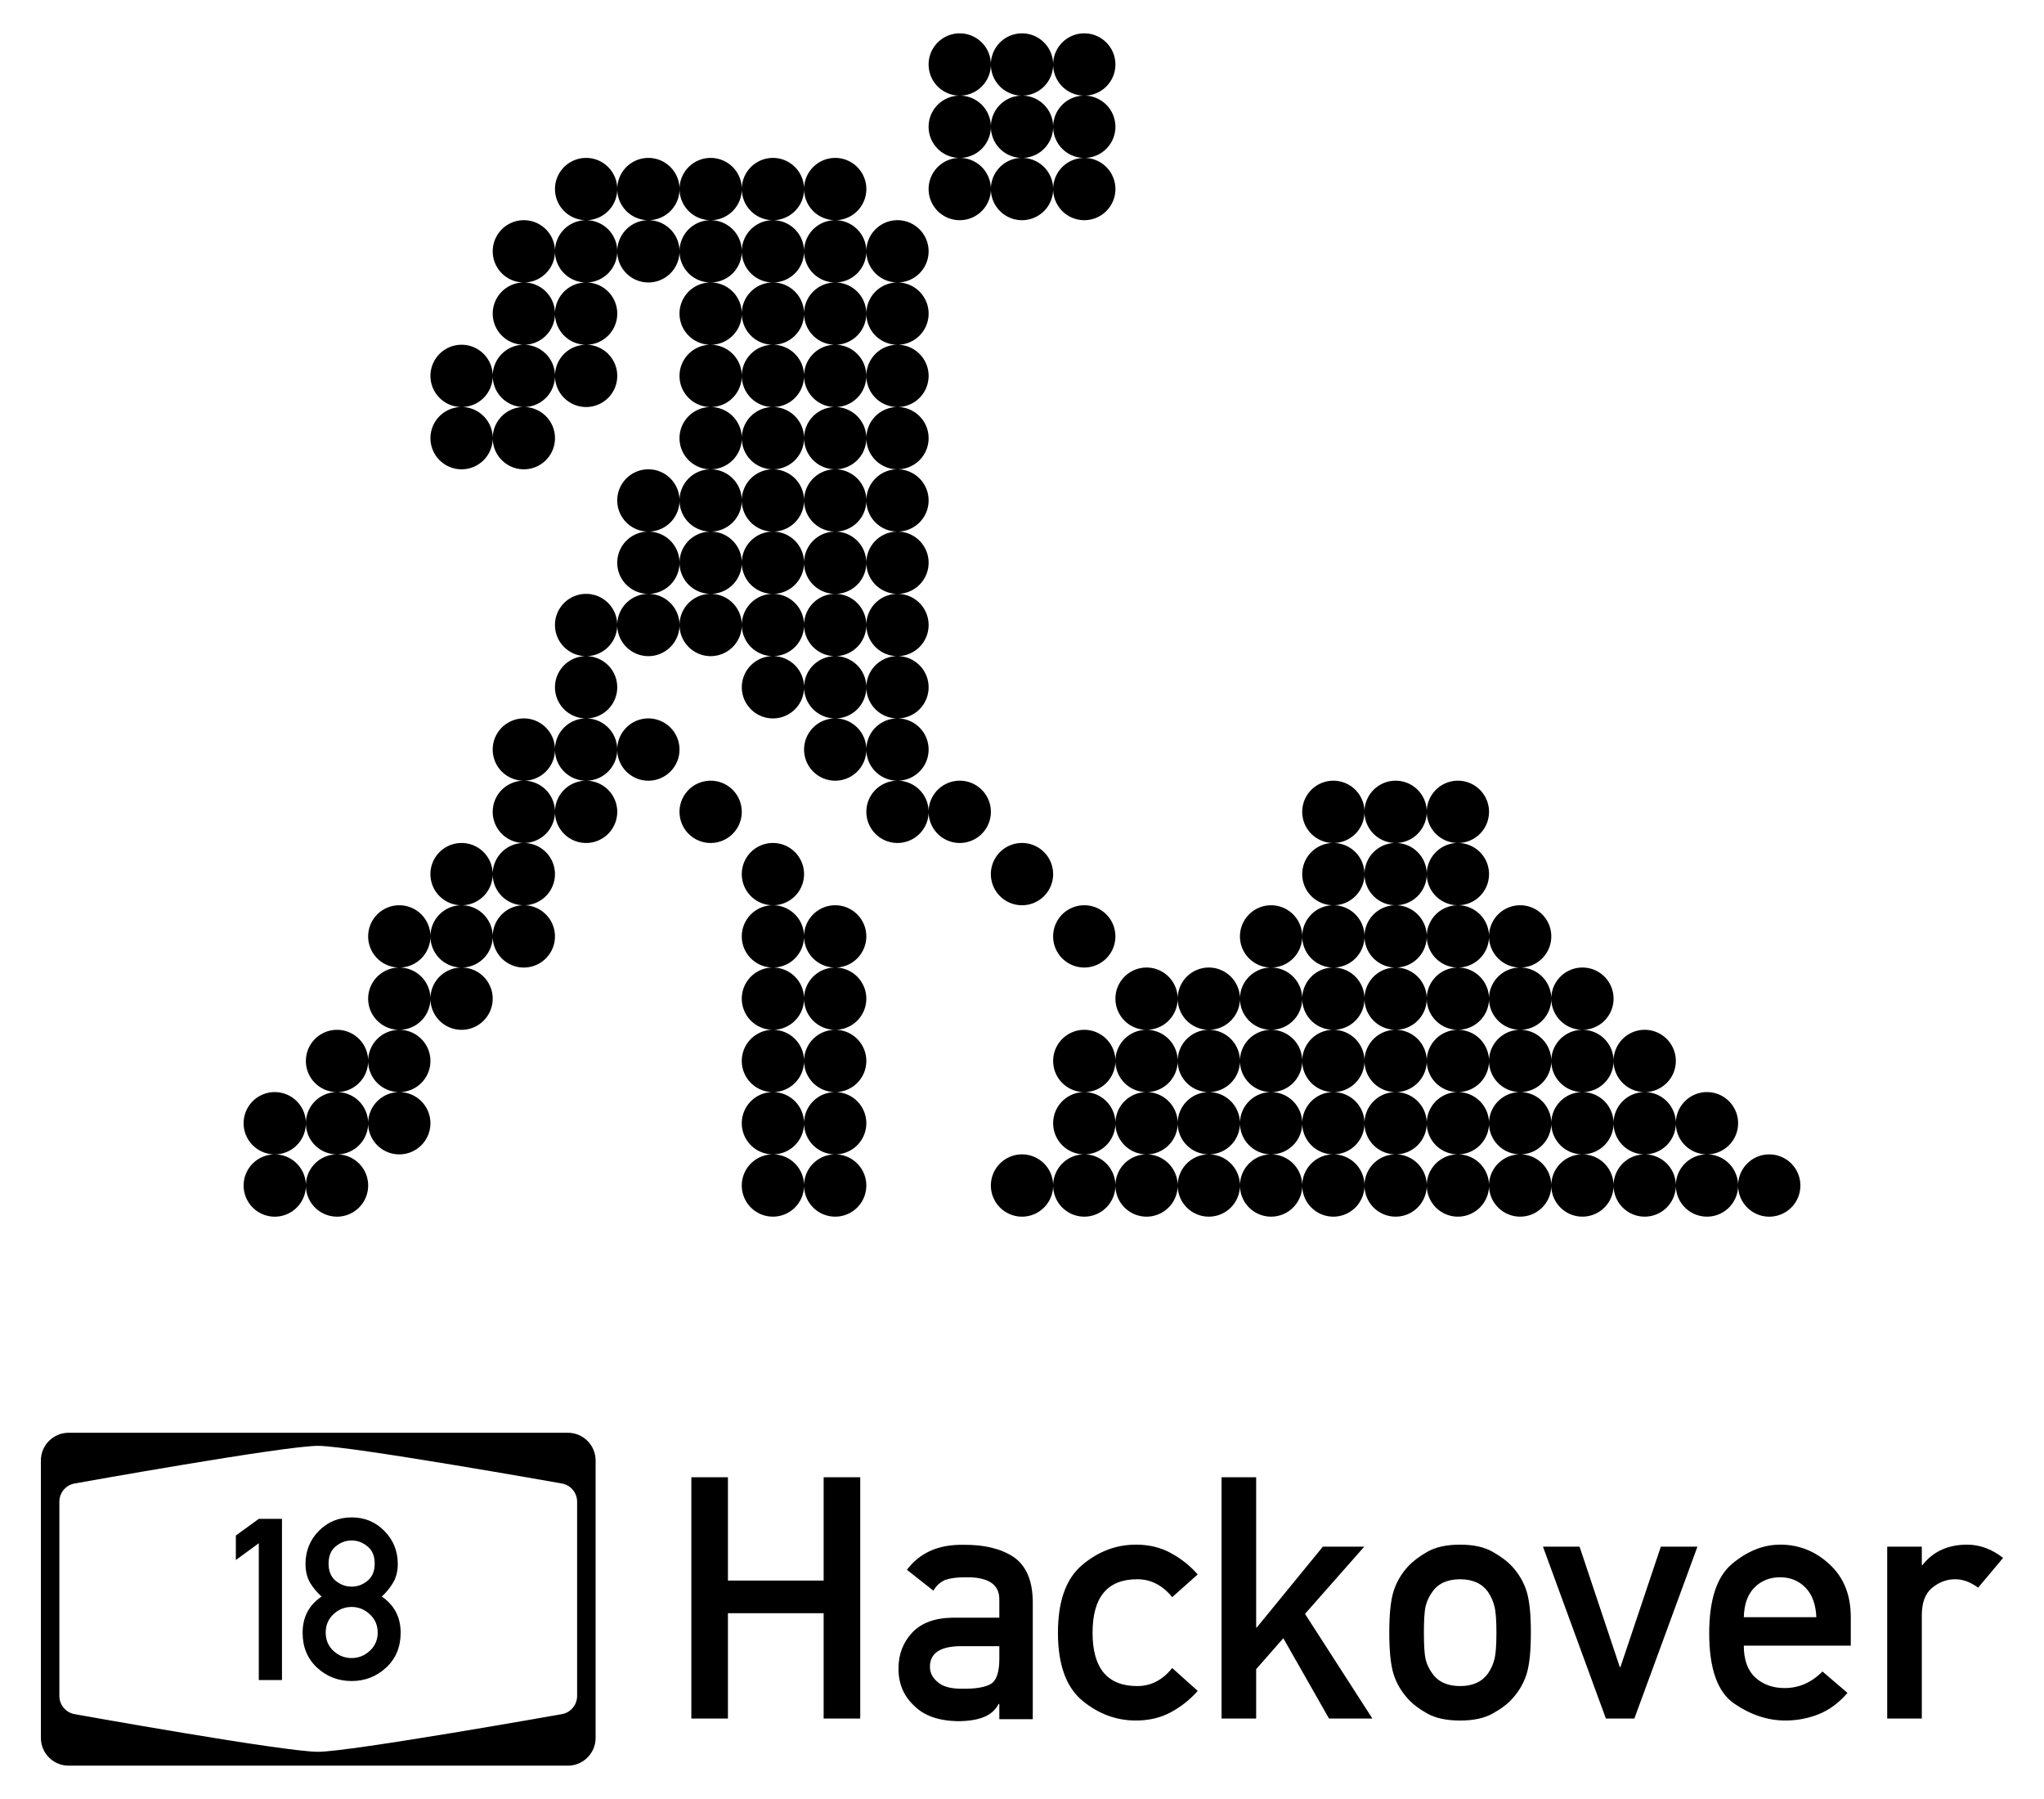
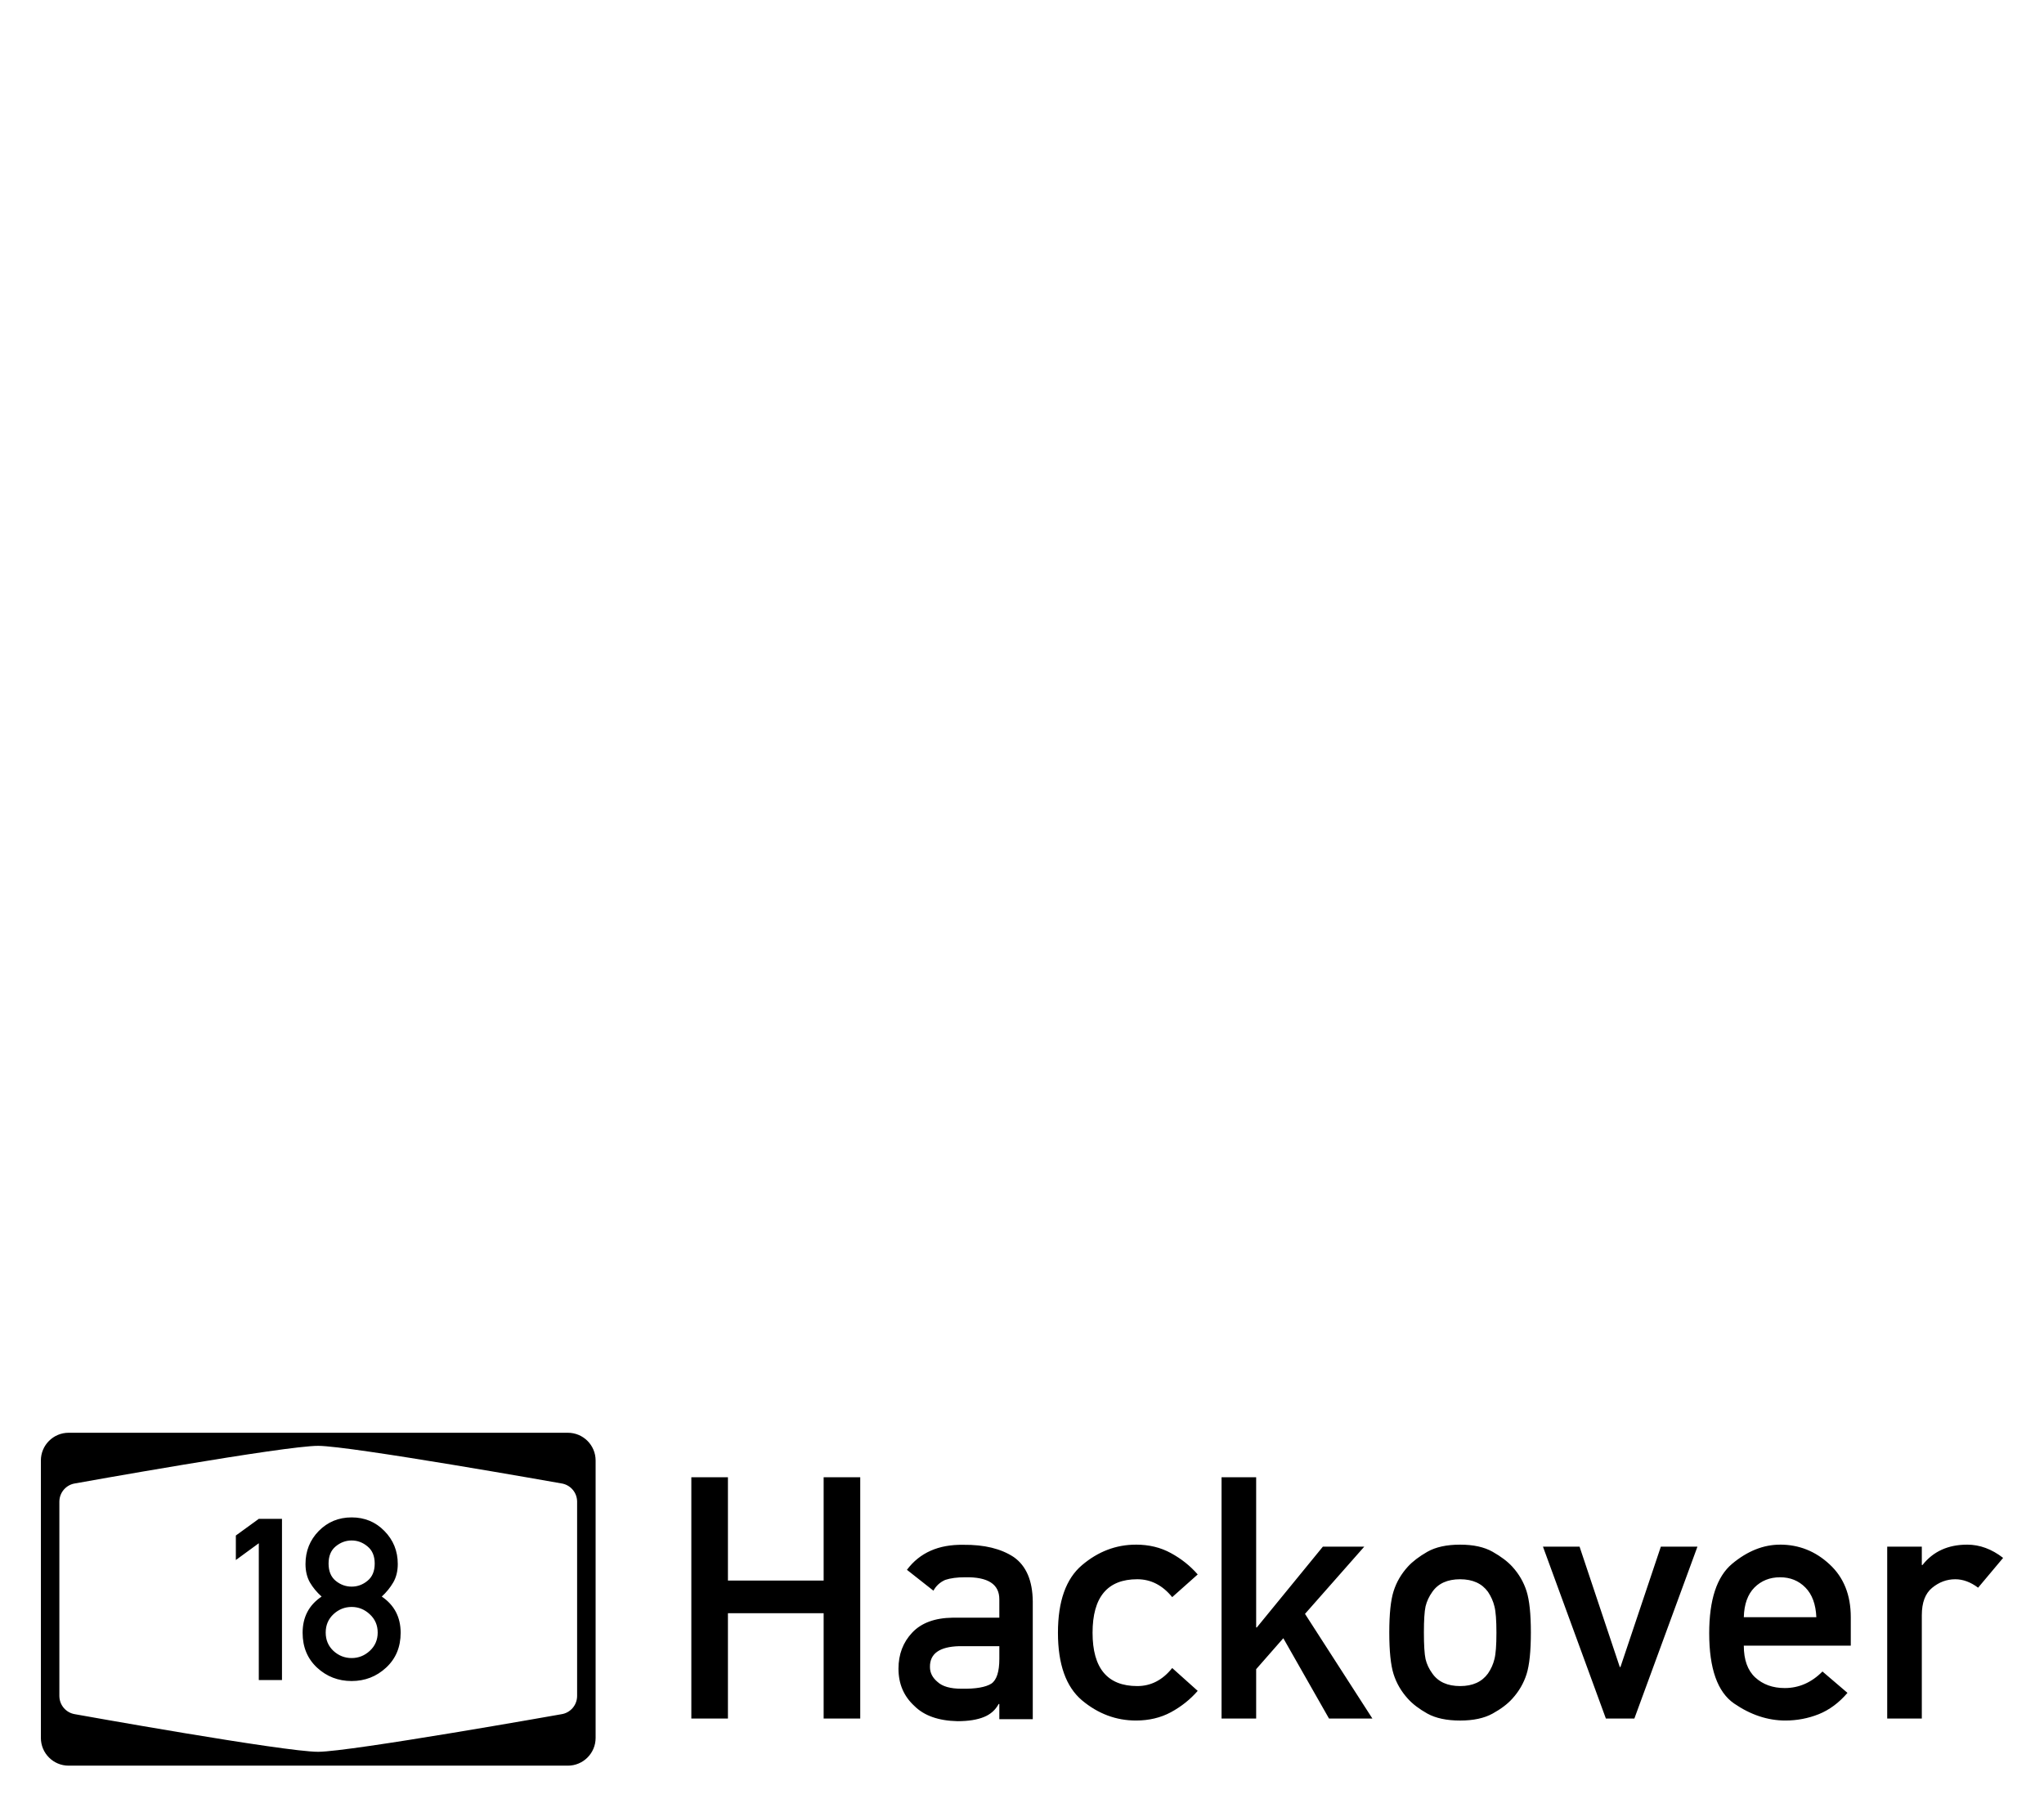
<svg xmlns="http://www.w3.org/2000/svg" xmlns:ns1="http://www.inkscape.org/namespaces/inkscape" xmlns:ns2="http://sodipodi.sourceforge.net/DTD/sodipodi-0.dtd" width="250mm" height="220mm" viewBox="0 0 250 220" version="1.1" id="svg1559" ns1:version="0.92.3 (2405546, 2018-03-11)" ns2:docname="Shirt.svg">
  <defs id="defs1553" />
  <ns2:namedview id="base" pagecolor="#ffffff" bordercolor="#666666" borderopacity="1.0" ns1:pageopacity="0.0" ns1:pageshadow="2" ns1:zoom="0.35" ns1:cx="638.25014" ns1:cy="859.04462" ns1:document-units="mm" ns1:current-layer="layer1" showgrid="false" borderlayer="true" ns1:window-width="1680" ns1:window-height="987" ns1:window-x="-8" ns1:window-y="-8" ns1:window-maximized="1" ns1:pagecheckerboard="true" />
  <g ns1:groupmode="layer" id="layer2" ns1:label="Ebene 2" transform="translate(0,-320)" />
  <g ns1:label="Ebene 1" ns1:groupmode="layer" id="layer1" transform="translate(0,-77)">
    <path style="fill:#000000;fill-opacity:1;fill-rule:nonzero;stroke:none;stroke-width:0.106" d="m 8.392,252.213 c -1.873,0 -3.392,1.519 -3.392,3.392 v 33.925 c 0,1.874 1.519,3.392 3.392,3.392 h 61.064 c 1.873,0 3.393,-1.519 3.393,-3.392 v -33.925 c 0,-1.873 -1.519,-3.392 -3.393,-3.392 z m 30.532,1.6 v 0 c 3.931,0.007 29.729,4.592 29.729,4.592 1.099,0.161 1.919,1.096 1.933,2.208 l 4.03e-4,0.002 v 23.81 l -4.03e-4,0.002 c -0.015,1.111 -0.834,2.046 -1.933,2.208 0,0 -25.798,4.584 -29.729,4.592 -4.073,0.021 -29.73,-4.592 -29.73,-4.592 -1.099,-0.161 -1.918,-1.097 -1.932,-2.208 l -0.001,-0.002 v -23.81 l 0.001,-0.002 c 0.014,-1.111 0.833,-2.047 1.932,-2.208 0,0 25.657,-4.614 29.73,-4.592 z m 45.633,3.839 v 29.508 h 4.476 v -12.881 h 11.706 v 12.881 h 4.476 v -29.508 h -4.476 v 12.638 H 89.033 v -12.638 z m 64.85,0 v 29.508 h 4.233 v -6.035 l 3.321,-3.787 5.59,9.823 h 5.306 l -8.243,-12.8 7.251,-8.223 h -5.063 l -8.081,9.883 h -0.081 v -18.369 z m -106.398,4.911 c -1.593,0 -2.934,0.554 -4.024,1.661 -1.08,1.107 -1.62,2.453 -1.62,4.037 0,0.864 0.18,1.616 0.54,2.255 0.369,0.63 0.846,1.206 1.431,1.728 -1.548,1.035 -2.323,2.511 -2.323,4.429 0,1.746 0.59,3.168 1.769,4.266 1.179,1.089 2.588,1.634 4.226,1.634 1.629,0 3.033,-0.545 4.213,-1.634 1.188,-1.098 1.782,-2.52 1.782,-4.266 0,-1.908 -0.77,-3.384 -2.309,-4.429 0.567,-0.522 1.035,-1.098 1.404,-1.728 0.369,-0.639 0.553,-1.391 0.553,-2.255 0,-1.584 -0.545,-2.93 -1.634,-4.037 -1.08,-1.107 -2.417,-1.661 -4.01,-1.661 z m -11.355,0.176 -2.808,2.039 v 2.998 l 2.808,-2.053 v 16.729 h 2.835 V 262.738 Z m 11.355,2.646 c 0.72,0 1.368,0.243 1.944,0.729 0.585,0.477 0.877,1.175 0.877,2.093 0,0.927 -0.292,1.629 -0.877,2.106 -0.576,0.477 -1.224,0.716 -1.944,0.716 -0.72,0 -1.373,-0.238 -1.958,-0.716 -0.576,-0.477 -0.864,-1.179 -0.864,-2.106 0,-0.918 0.288,-1.616 0.864,-2.093 0.585,-0.486 1.238,-0.729 1.958,-0.729 z m 95.927,0.51 c -2.43,0 -4.631,0.837 -6.602,2.511 -1.958,1.661 -2.937,4.415 -2.937,8.263 0,3.848 0.979,6.603 2.937,8.263 1.971,1.647 4.172,2.471 6.602,2.471 1.593,0 3.018,-0.338 4.274,-1.013 1.269,-0.689 2.363,-1.559 3.281,-2.613 l -3.119,-2.795 c -1.175,1.472 -2.599,2.207 -4.273,2.207 -3.646,0 -5.468,-2.174 -5.468,-6.521 0,-4.361 1.823,-6.542 5.468,-6.542 1.661,0 3.085,0.729 4.273,2.188 l 3.119,-2.775 c -0.918,-1.053 -2.012,-1.924 -3.281,-2.613 -1.256,-0.689 -2.68,-1.033 -4.274,-1.033 z m 39.655,0 c -1.647,0 -2.984,0.29 -4.01,0.871 -1.013,0.581 -1.809,1.188 -2.39,1.823 -0.81,0.891 -1.391,1.89 -1.742,2.997 -0.351,1.107 -0.527,2.788 -0.527,5.043 0,2.295 0.176,3.996 0.527,5.104 0.351,1.107 0.931,2.106 1.742,2.998 0.581,0.648 1.377,1.256 2.39,1.823 1.026,0.567 2.363,0.851 4.01,0.851 1.62,0 2.943,-0.284 3.969,-0.851 1.026,-0.567 1.83,-1.175 2.41,-1.823 0.81,-0.891 1.391,-1.89 1.742,-2.998 0.351,-1.107 0.527,-2.808 0.527,-5.104 0,-2.255 -0.176,-3.936 -0.527,-5.043 -0.351,-1.107 -0.931,-2.106 -1.742,-2.997 -0.581,-0.635 -1.384,-1.242 -2.41,-1.823 -1.026,-0.581 -2.349,-0.871 -3.969,-0.871 z m 39.128,0 c -2.039,0 -3.997,0.783 -5.873,2.349 -1.863,1.566 -2.795,4.395 -2.795,8.486 0,4.321 1.012,7.183 3.038,8.587 2.025,1.391 4.118,2.086 6.278,2.086 1.418,0 2.775,-0.257 4.071,-0.77 1.31,-0.527 2.485,-1.397 3.524,-2.613 l -3.058,-2.613 c -1.337,1.35 -2.876,2.025 -4.618,2.025 -1.458,0 -2.66,-0.432 -3.605,-1.296 -0.932,-0.864 -1.398,-2.16 -1.398,-3.889 h 13.084 v -3.484 c 0,-2.714 -0.864,-4.867 -2.593,-6.461 -1.728,-1.607 -3.746,-2.41 -6.055,-2.41 z m 22.885,0 c -2.336,0 -4.158,0.83 -5.468,2.491 h -0.081 v -2.248 h -4.233 v 21.022 h 4.233 v -12.638 c 0,-1.539 0.418,-2.653 1.256,-3.342 0.851,-0.702 1.796,-1.053 2.835,-1.053 0.945,0 1.877,0.345 2.795,1.033 L 245,267.515 c -1.391,-1.08 -2.856,-1.62 -4.395,-1.62 z m -122.772,0.02 c -3.038,-0.054 -5.34,0.965 -6.906,3.058 l 3.24,2.552 c 0.324,-0.594 0.803,-1.033 1.438,-1.317 0.648,-0.216 1.458,-0.324 2.43,-0.324 2.808,-0.054 4.206,0.85 4.192,2.714 v 2.228 h -5.691 c -2.187,0.027 -3.841,0.635 -4.962,1.823 -1.121,1.188 -1.681,2.66 -1.681,4.415 0,1.85 0.648,3.369 1.944,4.557 1.188,1.188 2.943,1.809 5.266,1.863 1.35,0 2.444,-0.176 3.281,-0.527 0.783,-0.324 1.371,-0.85 1.762,-1.579 h 0.081 v 1.863 h 4.091 v -14.4 c -0.027,-2.552 -0.803,-4.361 -2.329,-5.428 -1.553,-1.026 -3.605,-1.526 -6.157,-1.499 z m 70.885,0.223 7.696,21.022 h 3.484 l 7.716,-21.022 h -4.476 l -4.941,14.724 h -0.081 l -4.921,-14.724 z m 29.002,3.747 c 1.242,0 2.275,0.418 3.099,1.256 0.824,0.837 1.269,2.046 1.337,3.625 h -8.871 c 0.041,-1.58 0.473,-2.788 1.296,-3.625 0.837,-0.837 1.884,-1.256 3.139,-1.256 z m -39.128,0.243 c 1.526,0 2.66,0.513 3.403,1.539 0.378,0.567 0.641,1.161 0.79,1.782 0.162,0.621 0.243,1.695 0.243,3.22 0,1.526 -0.081,2.599 -0.243,3.22 -0.149,0.621 -0.412,1.208 -0.79,1.762 -0.743,1.026 -1.877,1.539 -3.403,1.539 -1.553,0 -2.687,-0.513 -3.403,-1.539 -0.405,-0.554 -0.682,-1.141 -0.83,-1.762 -0.135,-0.635 -0.202,-1.722 -0.202,-3.261 0,-1.499 0.067,-2.559 0.202,-3.18 0.149,-0.621 0.425,-1.215 0.83,-1.782 0.716,-1.026 1.85,-1.539 3.403,-1.539 z m -135.582,3.386 c 0.837,0 1.575,0.297 2.214,0.891 0.648,0.594 0.972,1.341 0.972,2.241 0,0.9 -0.324,1.647 -0.972,2.241 -0.639,0.585 -1.377,0.877 -2.214,0.877 -0.846,0 -1.589,-0.292 -2.228,-0.877 -0.63,-0.594 -0.945,-1.341 -0.945,-2.241 0,-0.9 0.315,-1.647 0.945,-2.241 0.639,-0.594 1.382,-0.891 2.228,-0.891 z m 74.298,4.797 h 4.921 v 1.539 c 0,1.58 -0.324,2.592 -0.972,3.038 -0.702,0.446 -1.917,0.655 -3.645,0.628 -1.364,0 -2.343,-0.277 -2.937,-0.83 -0.621,-0.513 -0.932,-1.121 -0.932,-1.823 -0.027,-1.634 1.161,-2.484 3.565,-2.552 z" id="path4732-3-0" ns1:connector-curvature="0" />
-     <path style="display:inline;fill:#000000;fill-opacity:1;stroke:none;stroke-width:0.762;enable-background:new" d="m 117.384,81.078 a 3.808,3.808 0 0 0 -3.808,3.808 3.808,3.808 0 0 0 3.808,3.808 3.808,3.808 0 0 0 3.808,-3.808 3.808,3.808 0 0 0 -3.808,-3.808 z m 3.808,3.808 a 3.808,3.808 0 0 0 3.808,3.808 3.808,3.808 0 0 0 3.808,-3.808 3.808,3.808 0 0 0 -3.808,-3.808 3.808,3.808 0 0 0 -3.808,3.808 z m 11.425,-3.808 a 3.808,3.808 0 0 0 -3.808,3.808 3.808,3.808 0 0 0 3.808,3.808 3.808,3.808 0 0 0 3.808,-3.808 3.808,3.808 0 0 0 -3.808,-3.808 z m -15.232,7.617 a 3.808,3.808 0 0 0 -3.808,3.808 3.808,3.808 0 0 0 3.808,3.808 3.808,3.808 0 0 0 3.808,-3.808 3.808,3.808 0 0 0 -3.808,-3.808 z m 3.808,3.808 a 3.808,3.808 0 0 0 3.808,3.808 3.808,3.808 0 0 0 3.808,-3.808 3.808,3.808 0 0 0 -3.808,-3.808 3.808,3.808 0 0 0 -3.808,3.808 z m 3.808,3.808 a 3.808,3.808 0 0 0 -3.808,3.808 3.808,3.808 0 0 0 3.808,3.808 3.808,3.808 0 0 0 3.808,-3.808 3.808,3.808 0 0 0 -3.808,-3.808 z m -3.808,3.808 a 3.808,3.808 0 0 0 -3.808,-3.808 3.808,3.808 0 0 0 -3.808,3.808 3.808,3.808 0 0 0 3.808,3.808 3.808,3.808 0 0 0 3.808,-3.808 z m 11.425,-11.424 a 3.808,3.808 0 0 0 -3.808,3.808 3.808,3.808 0 0 0 3.808,3.808 3.808,3.808 0 0 0 3.808,-3.808 3.808,3.808 0 0 0 -3.808,-3.808 z m 0,7.616 a 3.808,3.808 0 0 0 -3.808,3.808 3.808,3.808 0 0 0 3.808,3.808 3.808,3.808 0 0 0 3.808,-3.808 3.808,3.808 0 0 0 -3.808,-3.808 z m -60.93,0 a 3.808,3.808 0 0 0 -3.808,3.808 3.808,3.808 0 0 0 3.808,3.808 3.808,3.808 0 0 0 3.808,-3.808 3.808,3.808 0 0 0 -3.808,-3.808 z m 3.808,3.808 a 3.808,3.808 0 0 0 3.808,3.808 3.808,3.808 0 0 0 3.808,-3.808 3.808,3.808 0 0 0 -3.808,-3.808 3.808,3.808 0 0 0 -3.808,3.808 z m 3.808,3.808 a 3.808,3.808 0 0 0 -3.808,3.808 3.808,3.808 0 0 0 3.808,3.808 3.808,3.808 0 0 0 3.808,-3.808 3.808,3.808 0 0 0 -3.808,-3.808 z m -3.808,3.808 a 3.808,3.808 0 0 0 -3.808,-3.808 3.808,3.808 0 0 0 -3.808,3.808 3.808,3.808 0 0 0 3.808,3.808 3.808,3.808 0 0 0 3.808,-3.808 z m -3.808,3.808 a 3.808,3.808 0 0 0 -3.808,3.808 3.808,3.808 0 0 0 3.808,3.808 3.808,3.808 0 0 0 3.808,-3.808 3.808,3.808 0 0 0 -3.808,-3.808 z m 0,7.616 a 3.808,3.808 0 0 0 -3.808,3.808 3.808,3.808 0 0 0 3.808,3.808 3.808,3.808 0 0 0 3.808,-3.808 3.808,3.808 0 0 0 -3.808,-3.808 z m -3.808,3.808 a 3.808,3.808 0 0 0 -3.808,-3.808 3.808,3.808 0 0 0 -3.808,3.808 3.808,3.808 0 0 0 3.808,3.808 3.808,3.808 0 0 0 3.808,-3.808 z m -3.808,3.808 a 3.808,3.808 0 0 0 -3.808,3.808 3.808,3.808 0 0 0 3.808,3.808 3.808,3.808 0 0 0 3.808,-3.808 3.808,3.808 0 0 0 -3.808,-3.808 z m -3.808,3.808 a 3.808,3.808 0 0 0 -3.808,-3.808 3.808,3.808 0 0 0 -3.808,3.808 3.808,3.808 0 0 0 3.808,3.808 3.808,3.808 0 0 0 3.808,-3.808 z m -3.808,-3.808 a 3.808,3.808 0 0 0 3.808,-3.808 3.808,3.808 0 0 0 -3.808,-3.808 3.808,3.808 0 0 0 -3.808,3.808 3.808,3.808 0 0 0 3.808,3.808 z m 7.617,-7.616 a 3.808,3.808 0 0 0 3.808,-3.808 3.808,3.808 0 0 0 -3.808,-3.808 3.808,3.808 0 0 0 -3.808,3.808 3.808,3.808 0 0 0 3.808,3.808 z m 0,-7.616 a 3.808,3.808 0 0 0 3.808,-3.808 3.808,3.808 0 0 0 -3.808,-3.808 3.808,3.808 0 0 0 -3.808,3.808 3.808,3.808 0 0 0 3.808,3.808 z m 22.849,-15.232 a 3.808,3.808 0 0 0 -3.808,3.808 3.808,3.808 0 0 0 3.808,3.808 3.808,3.808 0 0 0 3.808,-3.808 3.808,3.808 0 0 0 -3.808,-3.808 z m 3.808,3.808 a 3.808,3.808 0 0 0 3.808,3.808 3.808,3.808 0 0 0 3.808,-3.808 3.808,3.808 0 0 0 -3.808,-3.808 3.808,3.808 0 0 0 -3.808,3.808 z m 7.616,0 a 3.808,3.808 0 0 0 3.808,3.808 3.808,3.808 0 0 0 3.808,-3.808 3.808,3.808 0 0 0 -3.808,-3.808 3.808,3.808 0 0 0 -3.808,3.808 z m 3.808,3.808 a 3.808,3.808 0 0 0 -3.808,3.808 3.808,3.808 0 0 0 3.808,3.808 3.808,3.808 0 0 0 3.808,-3.808 3.808,3.808 0 0 0 -3.808,-3.808 z m 3.808,3.808 a 3.808,3.808 0 0 0 3.808,3.808 3.808,3.808 0 0 0 3.808,-3.808 3.808,3.808 0 0 0 -3.808,-3.808 3.808,3.808 0 0 0 -3.808,3.808 z m 3.808,3.808 a 3.808,3.808 0 0 0 -3.808,3.808 3.808,3.808 0 0 0 3.808,3.808 3.808,3.808 0 0 0 3.808,-3.808 3.808,3.808 0 0 0 -3.808,-3.808 z m 0,7.616 a 3.808,3.808 0 0 0 -3.808,3.808 3.808,3.808 0 0 0 3.808,3.808 3.808,3.808 0 0 0 3.808,-3.808 3.808,3.808 0 0 0 -3.808,-3.808 z m 0,7.616 a 3.808,3.808 0 0 0 -3.808,3.808 3.808,3.808 0 0 0 3.808,3.808 3.808,3.808 0 0 0 3.808,-3.808 3.808,3.808 0 0 0 -3.808,-3.808 z m -3.808,3.808 a 3.808,3.808 0 0 0 -3.808,-3.808 3.808,3.808 0 0 0 -3.808,3.808 3.808,3.808 0 0 0 3.808,3.808 3.808,3.808 0 0 0 3.808,-3.808 z m -3.808,3.808 a 3.808,3.808 0 0 0 -3.808,3.808 3.808,3.808 0 0 0 3.808,3.808 3.808,3.808 0 0 0 3.808,-3.808 3.808,3.808 0 0 0 -3.808,-3.808 z m 3.808,3.808 a 3.808,3.808 0 0 0 3.808,3.808 3.808,3.808 0 0 0 3.808,-3.808 3.808,3.808 0 0 0 -3.808,-3.808 3.808,3.808 0 0 0 -3.808,3.808 z m 3.808,3.808 a 3.808,3.808 0 0 0 -3.808,3.808 3.808,3.808 0 0 0 3.808,3.808 3.808,3.808 0 0 0 3.808,-3.808 3.808,3.808 0 0 0 -3.808,-3.808 z m 0,7.616 a 3.808,3.808 0 0 0 -3.808,3.808 3.808,3.808 0 0 0 3.808,3.808 3.808,3.808 0 0 0 3.808,-3.808 3.808,3.808 0 0 0 -3.808,-3.808 z m 0,7.616 a 3.808,3.808 0 0 0 -3.808,3.808 3.808,3.808 0 0 0 3.808,3.808 3.808,3.808 0 0 0 3.808,-3.808 3.808,3.808 0 0 0 -3.808,-3.808 z m 0,7.616 a 3.808,3.808 0 0 0 -3.808,3.808 3.808,3.808 0 0 0 3.808,3.808 3.808,3.808 0 0 0 3.808,-3.808 3.808,3.808 0 0 0 -3.808,-3.808 z m 0,7.616 a 3.808,3.808 0 0 0 -3.808,3.808 3.808,3.808 0 0 0 3.808,3.808 3.808,3.808 0 0 0 3.808,-3.808 3.808,3.808 0 0 0 -3.808,-3.808 z m 3.808,3.808 a 3.808,3.808 0 0 0 3.808,3.808 3.808,3.808 0 0 0 3.808,-3.808 3.808,3.808 0 0 0 -3.808,-3.808 3.808,3.808 0 0 0 -3.808,3.808 z m -7.616,-7.616 a 3.808,3.808 0 0 0 -3.808,-3.808 3.808,3.808 0 0 0 -3.808,3.808 3.808,3.808 0 0 0 3.808,3.808 3.808,3.808 0 0 0 3.808,-3.808 z m -3.808,-3.808 a 3.808,3.808 0 0 0 3.808,-3.808 3.808,3.808 0 0 0 -3.808,-3.808 3.808,3.808 0 0 0 -3.808,3.808 3.808,3.808 0 0 0 3.808,3.808 z m -3.808,-3.808 a 3.808,3.808 0 0 0 -3.808,-3.808 3.808,3.808 0 0 0 -3.808,3.808 3.808,3.808 0 0 0 3.808,3.808 3.808,3.808 0 0 0 3.808,-3.808 z m -3.808,-3.808 a 3.808,3.808 0 0 0 3.808,-3.808 3.808,3.808 0 0 0 -3.808,-3.808 3.808,3.808 0 0 0 -3.808,3.808 3.808,3.808 0 0 0 -3.808,-3.808 3.808,3.808 0 0 0 -3.808,3.808 3.808,3.808 0 0 0 3.808,3.808 3.808,3.808 0 0 0 3.808,-3.808 3.808,3.808 0 0 0 3.808,3.808 z m -7.616,-7.616 a 3.808,3.808 0 0 0 3.808,-3.808 3.808,3.808 0 0 0 -3.808,-3.808 3.808,3.808 0 0 0 -3.808,3.808 3.808,3.808 0 0 0 3.808,3.808 z m 0,-7.616 A 3.808,3.808 0 0 0 90.727,138.2 3.808,3.808 0 0 0 86.918,134.392 3.808,3.808 0 0 0 83.111,138.2 a 3.808,3.808 0 0 0 3.808,3.808 z M 90.727,138.2 a 3.808,3.808 0 0 0 3.808,3.808 3.808,3.808 0 0 0 3.808,-3.808 3.808,3.808 0 0 0 -3.808,-3.808 3.808,3.808 0 0 0 -3.808,3.808 z m 3.808,-3.808 a 3.808,3.808 0 0 0 3.808,-3.808 3.808,3.808 0 0 0 -3.808,-3.808 3.808,3.808 0 0 0 -3.808,3.808 3.808,3.808 0 0 0 3.428,3.789 3.808,3.808 0 0 0 0.38,0.019 z m -3.808,-3.808 a 3.808,3.808 0 0 0 -3.808,-3.808 3.808,3.808 0 0 0 -3.808,3.808 3.808,3.808 0 0 0 3.808,3.808 3.808,3.808 0 0 0 3.808,-3.808 z m -3.808,-3.808 a 3.808,3.808 0 0 0 3.808,-3.808 3.808,3.808 0 0 0 -3.808,-3.808 3.808,3.808 0 0 0 -3.808,3.808 3.808,3.808 0 0 0 3.808,3.808 z m 0,-7.616 a 3.808,3.808 0 0 0 3.808,-3.808 3.808,3.808 0 0 0 -3.808,-3.808 3.808,3.808 0 0 0 -3.808,3.808 3.808,3.808 0 0 0 3.808,3.808 z m 0,-7.616 a 3.808,3.808 0 0 0 3.808,-3.808 3.808,3.808 0 0 0 -3.808,-3.808 3.808,3.808 0 0 0 -3.808,3.808 3.808,3.808 0 0 0 3.808,3.808 z m 3.808,-3.808 a 3.808,3.808 0 0 0 3.808,3.808 3.808,3.808 0 0 0 3.808,-3.808 3.808,3.808 0 0 0 -3.808,-3.808 3.808,3.808 0 0 0 -3.808,3.808 z m 3.808,3.808 a 3.808,3.808 0 0 0 -3.808,3.808 3.808,3.808 0 0 0 3.428,3.789 3.808,3.808 0 0 0 0.38,0.019 3.808,3.808 0 0 0 3.808,-3.808 3.808,3.808 0 0 0 -3.808,-3.808 z m 3.808,3.808 a 3.808,3.808 0 0 0 3.808,3.808 3.808,3.808 0 0 0 3.808,-3.808 3.808,3.808 0 0 0 -3.808,-3.808 3.808,3.808 0 0 0 -3.808,3.808 z m 3.808,3.808 a 3.808,3.808 0 0 0 -3.808,3.808 3.808,3.808 0 0 0 3.808,3.808 3.808,3.808 0 0 0 3.808,-3.808 3.808,3.808 0 0 0 -3.808,-3.808 z m -3.808,3.808 a 3.808,3.808 0 0 0 -3.808,-3.808 3.808,3.808 0 0 0 -3.808,3.808 3.808,3.808 0 0 0 3.428,3.789 3.808,3.808 0 0 0 0.38,0.019 3.808,3.808 0 0 0 3.808,-3.808 z m -3.808,19.041 a 3.808,3.808 0 0 0 -3.808,3.808 3.808,3.808 0 0 0 3.808,3.808 3.808,3.808 0 0 0 3.808,-3.808 3.808,3.808 0 0 0 -3.808,-3.808 z m 3.808,3.808 a 3.808,3.808 0 0 0 3.808,3.808 3.808,3.808 0 0 0 3.808,-3.808 3.808,3.808 0 0 0 -3.808,-3.808 3.808,3.808 0 0 0 -3.808,3.808 z m 3.808,3.808 a 3.808,3.808 0 0 0 -3.808,3.808 3.808,3.808 0 0 0 3.808,3.808 3.808,3.808 0 0 0 3.808,-3.808 3.808,3.808 0 0 0 -3.808,-3.808 z M 79.302,134.392 A 3.808,3.808 0 0 0 75.494,138.2 3.808,3.808 0 0 0 79.302,142.008 3.808,3.808 0 0 0 83.11,138.2 3.808,3.808 0 0 0 79.302,134.392 Z m 0,7.616 a 3.808,3.808 0 0 0 -3.808,3.808 3.808,3.808 0 0 0 3.808,3.808 3.808,3.808 0 0 0 3.808,-3.808 3.808,3.808 0 0 0 -3.808,-3.808 z m 0,7.616 a 3.808,3.808 0 0 0 -3.808,3.808 3.808,3.808 0 0 0 3.808,3.808 3.808,3.808 0 0 0 3.808,-3.808 3.808,3.808 0 0 0 -3.808,-3.808 z m -3.808,3.808 a 3.808,3.808 0 0 0 -3.808,-3.808 3.808,3.808 0 0 0 -3.808,3.808 3.808,3.808 0 0 0 3.808,3.808 3.808,3.808 0 0 0 3.808,-3.808 z m -3.808,3.808 a 3.808,3.808 0 0 0 -3.808,3.808 3.808,3.808 0 0 0 3.808,3.808 3.808,3.808 0 0 0 3.808,-3.808 3.808,3.808 0 0 0 -3.808,-3.808 z m 0,7.616 a 3.808,3.808 0 0 0 -3.808,3.808 3.808,3.808 0 0 0 -3.808,-3.808 3.808,3.808 0 0 0 -3.808,3.808 3.808,3.808 0 0 0 3.808,3.808 3.808,3.808 0 0 0 3.808,-3.808 3.808,3.808 0 0 0 3.808,3.808 3.808,3.808 0 0 0 3.808,-3.808 3.808,3.808 0 0 0 3.808,3.808 3.808,3.808 0 0 0 3.808,-3.808 3.808,3.808 0 0 0 -3.808,-3.808 3.808,3.808 0 0 0 -3.808,3.808 3.808,3.808 0 0 0 -3.808,-3.808 z m 0,7.616 a 3.808,3.808 0 0 0 -3.808,3.808 3.808,3.808 0 0 0 3.808,3.808 3.808,3.808 0 0 0 3.808,-3.808 3.808,3.808 0 0 0 -3.808,-3.808 z m -3.808,3.808 a 3.808,3.808 0 0 0 -3.808,-3.808 3.808,3.808 0 0 0 -3.808,3.808 3.808,3.808 0 0 0 3.808,3.808 3.808,3.808 0 0 0 3.808,-3.808 z m 19.041,-3.808 a 3.808,3.808 0 0 0 -3.808,3.808 3.808,3.808 0 0 0 3.808,3.808 3.808,3.808 0 0 0 3.808,-3.808 3.808,3.808 0 0 0 -3.808,-3.808 z m 76.163,4e-4 a 3.808,3.808 0 0 0 -3.808,3.808 3.808,3.808 0 0 0 3.808,3.808 3.808,3.808 0 0 0 3.808,-3.808 3.808,3.808 0 0 0 -3.808,-3.808 z m 0,7.616 a 3.808,3.808 0 0 0 -3.808,3.808 3.808,3.808 0 0 0 3.808,3.808 3.808,3.808 0 0 0 3.808,-3.808 3.808,3.808 0 0 0 -3.808,-3.808 z m 0,7.616 a 3.808,3.808 0 0 0 -3.808,3.808 3.808,3.808 0 0 0 3.808,3.808 3.808,3.808 0 0 0 3.808,-3.808 3.808,3.808 0 0 0 -3.808,-3.808 z m 0,7.616 a 3.808,3.808 0 0 0 -3.808,3.808 3.808,3.808 0 0 0 3.808,3.808 3.808,3.808 0 0 0 3.808,-3.808 3.808,3.808 0 0 0 -3.808,-3.808 z m 0,7.616 a 3.808,3.808 0 0 0 -3.808,3.808 3.808,3.808 0 0 0 3.808,3.808 3.808,3.808 0 0 0 3.808,-3.808 3.808,3.808 0 0 0 -3.808,-3.808 z m 0,7.616 a 3.808,3.808 0 0 0 -3.808,3.808 3.808,3.808 0 0 0 3.808,3.808 3.808,3.808 0 0 0 3.808,-3.808 3.808,3.808 0 0 0 -3.808,-3.808 z m 0,7.616 a 3.808,3.808 0 0 0 -3.808,3.808 3.808,3.808 0 0 0 3.808,3.808 3.808,3.808 0 0 0 3.808,-3.808 3.808,3.808 0 0 0 -3.808,-3.808 z m -3.808,3.808 a 3.808,3.808 0 0 0 -3.808,-3.808 3.808,3.808 0 0 0 -3.808,3.808 3.808,3.808 0 0 0 3.808,3.808 3.808,3.808 0 0 0 3.808,-3.808 z m -7.616,0 a 3.808,3.808 0 0 0 -3.808,-3.808 3.808,3.808 0 0 0 3.808,-3.808 3.808,3.808 0 0 0 -3.808,-3.808 3.808,3.808 0 0 0 -3.808,3.808 3.808,3.808 0 0 0 3.808,3.808 3.808,3.808 0 0 0 -3.808,3.808 3.808,3.808 0 0 0 3.808,3.808 3.808,3.808 0 0 0 3.808,-3.808 z m -7.616,0 a 3.808,3.808 0 0 0 -3.808,-3.808 3.808,3.808 0 0 0 -3.808,3.808 3.808,3.808 0 0 0 3.808,3.808 3.808,3.808 0 0 0 3.808,-3.808 z m -7.616,0 a 3.808,3.808 0 0 0 -3.808,-3.808 3.808,3.808 0 0 0 -3.808,3.808 3.808,3.808 0 0 0 -3.808,-3.808 3.808,3.808 0 0 0 -3.808,3.808 3.808,3.808 0 0 0 3.808,3.808 3.808,3.808 0 0 0 3.808,-3.808 3.808,3.808 0 0 0 3.808,3.808 3.808,3.808 0 0 0 3.808,-3.808 z m -3.808,-3.808 a 3.808,3.808 0 0 0 3.808,-3.808 3.808,3.808 0 0 0 3.808,3.808 3.808,3.808 0 0 0 3.808,-3.808 3.808,3.808 0 0 0 -3.808,-3.808 3.808,3.808 0 0 0 -3.808,3.808 3.808,3.808 0 0 0 -3.808,-3.808 3.808,3.808 0 0 0 -3.808,3.808 3.808,3.808 0 0 0 3.808,3.808 z m 0,-7.616 a 3.808,3.808 0 0 0 3.808,-3.808 3.808,3.808 0 0 0 3.808,3.808 3.808,3.808 0 0 0 3.808,-3.808 3.808,3.808 0 0 0 3.808,3.808 3.808,3.808 0 0 0 3.808,-3.808 3.808,3.808 0 0 0 3.808,3.808 3.808,3.808 0 0 0 3.808,-3.808 3.808,3.808 0 0 0 -3.808,-3.808 3.808,3.808 0 0 0 -3.808,3.808 3.808,3.808 0 0 0 -3.808,-3.808 3.808,3.808 0 0 0 -3.808,3.808 3.808,3.808 0 0 0 -3.808,-3.808 3.808,3.808 0 0 0 -3.808,3.808 3.808,3.808 0 0 0 -3.808,-3.808 3.808,3.808 0 0 0 -3.808,3.808 3.808,3.808 0 0 0 3.808,3.808 z m 7.616,-7.616 a 3.808,3.808 0 0 0 3.808,-3.808 3.808,3.808 0 0 0 -3.808,-3.808 3.808,3.808 0 0 0 -3.808,3.808 3.808,3.808 0 0 0 3.808,3.808 z m 3.808,-3.808 a 3.808,3.808 0 0 0 3.808,3.808 3.808,3.808 0 0 0 3.808,-3.808 3.808,3.808 0 0 0 -3.808,-3.808 3.808,3.808 0 0 0 -3.808,3.808 z m 7.616,0 a 3.808,3.808 0 0 0 3.808,3.808 3.808,3.808 0 0 0 3.808,-3.808 3.808,3.808 0 0 0 -3.808,-3.808 3.808,3.808 0 0 0 -3.808,3.808 z m 3.808,-3.808 a 3.808,3.808 0 0 0 3.808,-3.808 3.808,3.808 0 0 0 -3.808,-3.808 3.808,3.808 0 0 0 -3.808,3.808 3.808,3.808 0 0 0 3.808,3.808 z m 0,15.232 a 3.808,3.808 0 0 0 -3.808,3.808 3.808,3.808 0 0 0 3.808,3.808 3.808,3.808 0 0 0 3.808,-3.808 3.808,3.808 0 0 0 -3.808,-3.808 z m 15.232,-38.081 a 3.808,3.808 0 0 0 -3.808,3.808 3.808,3.808 0 0 0 3.808,3.808 3.808,3.808 0 0 0 3.808,-3.808 3.808,3.808 0 0 0 -3.808,-3.808 z m 3.808,3.808 a 3.808,3.808 0 0 0 3.808,3.808 3.808,3.808 0 0 0 3.808,-3.808 3.808,3.808 0 0 0 -3.808,-3.808 3.808,3.808 0 0 0 -3.808,3.808 z m 3.808,3.808 a 3.808,3.808 0 0 0 -3.808,3.808 3.808,3.808 0 0 0 3.808,3.808 3.808,3.808 0 0 0 3.808,-3.808 3.808,3.808 0 0 0 -3.808,-3.808 z m 0,7.616 a 3.808,3.808 0 0 0 -3.808,3.808 3.808,3.808 0 0 0 3.808,3.808 3.808,3.808 0 0 0 3.808,-3.808 3.808,3.808 0 0 0 -3.808,-3.808 z m 3.808,3.808 a 3.808,3.808 0 0 0 3.808,3.808 3.808,3.808 0 0 0 3.808,-3.808 3.808,3.808 0 0 0 -3.808,-3.808 3.808,3.808 0 0 0 -3.808,3.808 z m 3.808,3.808 a 3.808,3.808 0 0 0 -3.808,3.808 3.808,3.808 0 0 0 3.808,3.808 3.808,3.808 0 0 0 3.808,-3.808 3.808,3.808 0 0 0 -3.808,-3.808 z m 3.808,3.808 a 3.808,3.808 0 0 0 3.808,3.808 3.808,3.808 0 0 0 3.808,-3.808 3.808,3.808 0 0 0 -3.808,-3.808 3.808,3.808 0 0 0 -3.808,3.808 z m 3.808,3.808 a 3.808,3.808 0 0 0 -3.808,3.808 3.808,3.808 0 0 0 3.808,3.808 3.808,3.808 0 0 0 3.808,-3.808 3.808,3.808 0 0 0 -3.808,-3.808 z m 3.808,3.808 a 3.808,3.808 0 0 0 3.808,3.808 3.808,3.808 0 0 0 3.808,-3.808 3.808,3.808 0 0 0 -3.808,-3.808 3.808,3.808 0 0 0 -3.808,3.808 z m 3.808,3.808 a 3.808,3.808 0 0 0 -3.808,3.808 3.808,3.808 0 0 0 3.808,3.808 3.808,3.808 0 0 0 3.808,-3.808 3.808,3.808 0 0 0 -3.808,-3.808 z m 3.808,3.808 a 3.808,3.808 0 0 0 3.808,3.808 3.808,3.808 0 0 0 3.808,-3.808 3.808,3.808 0 0 0 -3.808,-3.808 3.808,3.808 0 0 0 -3.808,3.808 z m 3.808,3.808 a 3.808,3.808 0 0 0 -3.808,3.808 3.808,3.808 0 0 0 3.808,3.808 3.808,3.808 0 0 0 3.808,-3.808 3.808,3.808 0 0 0 -3.808,-3.808 z m -3.808,3.808 a 3.808,3.808 0 0 0 -3.808,-3.808 3.808,3.808 0 0 0 -3.808,3.808 3.808,3.808 0 0 0 3.808,3.808 3.808,3.808 0 0 0 3.808,-3.808 z m -7.616,0 a 3.808,3.808 0 0 0 -3.808,-3.808 3.808,3.808 0 0 0 -3.808,3.808 3.808,3.808 0 0 0 3.808,3.808 3.808,3.808 0 0 0 3.808,-3.808 z m -7.616,0 a 3.808,3.808 0 0 0 -3.808,-3.808 3.808,3.808 0 0 0 -3.808,3.808 3.808,3.808 0 0 0 3.808,3.808 3.808,3.808 0 0 0 3.808,-3.808 z m -7.616,0 a 3.808,3.808 0 0 0 -3.808,-3.808 3.808,3.808 0 0 0 -3.808,3.808 3.808,3.808 0 0 0 3.808,3.808 3.808,3.808 0 0 0 3.808,-3.808 z m -7.616,0 a 3.808,3.808 0 0 0 -3.808,-3.808 3.808,3.808 0 0 0 -3.808,3.808 3.808,3.808 0 0 0 3.808,3.808 3.808,3.808 0 0 0 3.808,-3.808 z m -3.808,-3.808 a 3.808,3.808 0 0 0 3.808,-3.808 3.808,3.808 0 0 0 -3.808,-3.808 3.808,3.808 0 0 0 -3.808,3.808 3.808,3.808 0 0 0 3.808,3.808 z m 0,-7.616 a 3.808,3.808 0 0 0 3.808,-3.808 3.808,3.808 0 0 0 -3.808,-3.808 3.808,3.808 0 0 0 -3.808,3.808 3.808,3.808 0 0 0 3.808,3.808 z m 0,-7.616 a 3.808,3.808 0 0 0 3.808,-3.808 3.808,3.808 0 0 0 -3.808,-3.808 3.808,3.808 0 0 0 -3.808,3.808 3.808,3.808 0 0 0 3.808,3.808 z m 0,-7.616 a 3.808,3.808 0 0 0 3.808,-3.808 3.808,3.808 0 0 0 -3.808,-3.808 3.808,3.808 0 0 0 -3.808,3.808 3.808,3.808 0 0 0 3.808,3.808 z m 0,-7.616 a 3.808,3.808 0 0 0 3.808,-3.808 3.808,3.808 0 0 0 -3.808,-3.808 3.808,3.808 0 0 0 -3.808,3.808 3.808,3.808 0 0 0 3.808,3.808 z m 3.808,11.424 a 3.808,3.808 0 0 0 3.808,3.808 3.808,3.808 0 0 0 3.808,-3.808 3.808,3.808 0 0 0 -3.808,-3.808 3.808,3.808 0 0 0 -3.808,3.808 z m 3.808,3.808 a 3.808,3.808 0 0 0 -3.808,3.808 3.808,3.808 0 0 0 3.808,3.808 3.808,3.808 0 0 0 3.808,-3.808 3.808,3.808 0 0 0 -3.808,-3.808 z m 3.808,3.808 a 3.808,3.808 0 0 0 3.808,3.808 3.808,3.808 0 0 0 3.808,-3.808 3.808,3.808 0 0 0 -3.808,-3.808 3.808,3.808 0 0 0 -3.808,3.808 z m 3.808,3.808 a 3.808,3.808 0 0 0 -3.808,3.808 3.808,3.808 0 0 0 3.808,3.808 3.808,3.808 0 0 0 3.808,-3.808 3.808,3.808 0 0 0 -3.808,-3.808 z m 3.808,3.808 a 3.808,3.808 0 0 0 3.808,3.808 3.808,3.808 0 0 0 3.808,-3.808 3.808,3.808 0 0 0 -3.808,-3.808 3.808,3.808 0 0 0 -3.808,3.808 z m -7.616,0 a 3.808,3.808 0 0 0 -3.808,-3.808 3.808,3.808 0 0 0 -3.808,3.808 3.808,3.808 0 0 0 3.808,3.808 3.808,3.808 0 0 0 3.808,-3.808 z M 56.453,180.089 a 3.808,3.808 0 0 0 -3.808,3.808 3.808,3.808 0 0 0 3.808,3.808 3.808,3.808 0 0 0 3.808,-3.808 3.808,3.808 0 0 0 -3.808,-3.808 z m 3.808,3.808 a 3.808,3.808 0 0 0 3.808,3.808 3.808,3.808 0 0 0 3.808,-3.808 3.808,3.808 0 0 0 -3.808,-3.808 3.808,3.808 0 0 0 -3.808,3.808 z m 3.808,3.808 a 3.808,3.808 0 0 0 -3.808,3.808 3.808,3.808 0 0 0 3.808,3.808 3.808,3.808 0 0 0 3.808,-3.808 3.808,3.808 0 0 0 -3.808,-3.808 z m -3.808,3.808 a 3.808,3.808 0 0 0 -3.808,-3.808 3.808,3.808 0 0 0 -3.808,3.808 3.808,3.808 0 0 0 3.808,3.808 3.808,3.808 0 0 0 3.808,-3.808 z m -3.808,3.808 a 3.808,3.808 0 0 0 -3.808,3.808 3.808,3.808 0 0 0 -3.808,-3.808 3.808,3.808 0 0 0 -3.808,3.808 3.808,3.808 0 0 0 3.808,3.808 3.808,3.808 0 0 0 3.808,-3.808 3.808,3.808 0 0 0 3.808,3.808 3.808,3.808 0 0 0 3.808,-3.808 3.808,3.808 0 0 0 -3.808,-3.808 z m -7.616,7.616 a 3.808,3.808 0 0 0 -3.808,3.808 3.808,3.808 0 0 0 -3.808,-3.808 3.808,3.808 0 0 0 -3.808,3.808 3.808,3.808 0 0 0 3.808,3.808 3.808,3.808 0 0 0 3.808,-3.808 3.808,3.808 0 0 0 3.808,3.808 3.808,3.808 0 0 0 3.808,-3.808 3.808,3.808 0 0 0 -3.808,-3.808 z m 0,7.616 a 3.808,3.808 0 0 0 -3.808,3.808 3.808,3.808 0 0 0 3.808,3.808 3.808,3.808 0 0 0 3.808,-3.808 3.808,3.808 0 0 0 -3.808,-3.808 z m -3.808,3.808 a 3.808,3.808 0 0 0 -3.808,-3.808 3.808,3.808 0 0 0 -3.808,3.808 3.808,3.808 0 0 0 3.808,3.808 3.808,3.808 0 0 0 3.808,-3.808 z m -3.808,3.808 a 3.808,3.808 0 0 0 -3.808,3.808 3.808,3.808 0 0 0 3.808,3.808 3.808,3.808 0 0 0 3.808,-3.808 3.808,3.808 0 0 0 -3.808,-3.808 z m 7.616,-22.849 a 3.808,3.808 0 0 0 3.808,-3.808 3.808,3.808 0 0 0 -3.808,-3.808 3.808,3.808 0 0 0 -3.808,3.808 3.808,3.808 0 0 0 3.808,3.808 z m 45.698,-15.232 a 3.808,3.808 0 0 0 -3.808,3.808 3.808,3.808 0 0 0 3.808,3.808 3.808,3.808 0 0 0 3.808,-3.808 3.808,3.808 0 0 0 -3.808,-3.808 z m 0,7.616 a 3.808,3.808 0 0 0 -3.808,3.808 3.808,3.808 0 0 0 3.808,3.808 3.808,3.808 0 0 0 3.808,-3.808 3.808,3.808 0 0 0 -3.808,-3.808 z m 3.808,3.808 a 3.808,3.808 0 0 0 3.808,3.808 3.808,3.808 0 0 0 3.808,-3.808 3.808,3.808 0 0 0 -3.808,-3.808 3.808,3.808 0 0 0 -3.808,3.808 z m 3.808,3.808 a 3.808,3.808 0 0 0 -3.808,3.808 3.808,3.808 0 0 0 3.808,3.808 3.808,3.808 0 0 0 3.808,-3.808 3.808,3.808 0 0 0 -3.808,-3.808 z m 0,7.616 a 3.808,3.808 0 0 0 -3.808,3.808 3.808,3.808 0 0 0 3.808,3.808 3.808,3.808 0 0 0 3.808,-3.808 3.808,3.808 0 0 0 -3.808,-3.808 z m 0,7.616 a 3.808,3.808 0 0 0 -3.808,3.808 3.808,3.808 0 0 0 3.808,3.808 3.808,3.808 0 0 0 3.808,-3.808 3.808,3.808 0 0 0 -3.808,-3.808 z m 0,7.616 a 3.808,3.808 0 0 0 -3.808,3.808 3.808,3.808 0 0 0 3.808,3.808 3.808,3.808 0 0 0 3.808,-3.808 3.808,3.808 0 0 0 -3.808,-3.808 z m -3.808,3.808 a 3.808,3.808 0 0 0 -3.808,-3.808 3.808,3.808 0 0 0 -3.808,3.808 3.808,3.808 0 0 0 3.808,3.808 3.808,3.808 0 0 0 3.808,-3.808 z m -3.808,-3.808 a 3.808,3.808 0 0 0 3.808,-3.808 3.808,3.808 0 0 0 -3.808,-3.808 3.808,3.808 0 0 0 -3.808,3.808 3.808,3.808 0 0 0 3.808,3.808 z m 0,-7.616 a 3.808,3.808 0 0 0 3.808,-3.808 3.808,3.808 0 0 0 -3.808,-3.808 3.808,3.808 0 0 0 -3.808,3.808 3.808,3.808 0 0 0 3.808,3.808 z m 0,-7.616 a 3.808,3.808 0 0 0 3.808,-3.808 3.808,3.808 0 0 0 -3.808,-3.808 3.808,3.808 0 0 0 -3.808,3.808 3.808,3.808 0 0 0 3.808,3.808 z m 30.465,-22.849 a 3.808,3.808 0 0 0 -3.808,3.808 3.808,3.808 0 0 0 3.808,3.808 3.808,3.808 0 0 0 3.808,-3.808 3.808,3.808 0 0 0 -3.808,-3.808 z m 7.616,7.616 a 3.808,3.808 0 0 0 -3.808,3.808 3.808,3.808 0 0 0 3.808,3.808 3.808,3.808 0 0 0 3.808,-3.808 3.808,3.808 0 0 0 -3.808,-3.808 z m -99.012,22.849 a 3.808,3.808 0 0 0 -3.808,3.808 3.808,3.808 0 0 0 3.808,3.808 3.808,3.808 0 0 0 3.808,-3.808 3.808,3.808 0 0 0 -3.808,-3.808 z M 216.396,218.171 a 3.808,3.808 0 0 0 -3.808,3.808 3.808,3.808 0 0 0 3.808,3.808 3.808,3.808 0 0 0 3.808,-3.808 3.808,3.808 0 0 0 -3.808,-3.808 z m -182.791,0 a 3.808,3.808 0 0 0 -3.808,3.808 3.808,3.808 0 0 0 3.808,3.808 3.808,3.808 0 0 0 3.808,-3.808 3.808,3.808 0 0 0 -3.808,-3.808 z" id="path815-689-04-6-0-6-5-23-53-8-9" ns1:connector-curvature="0" />
  </g>
</svg>